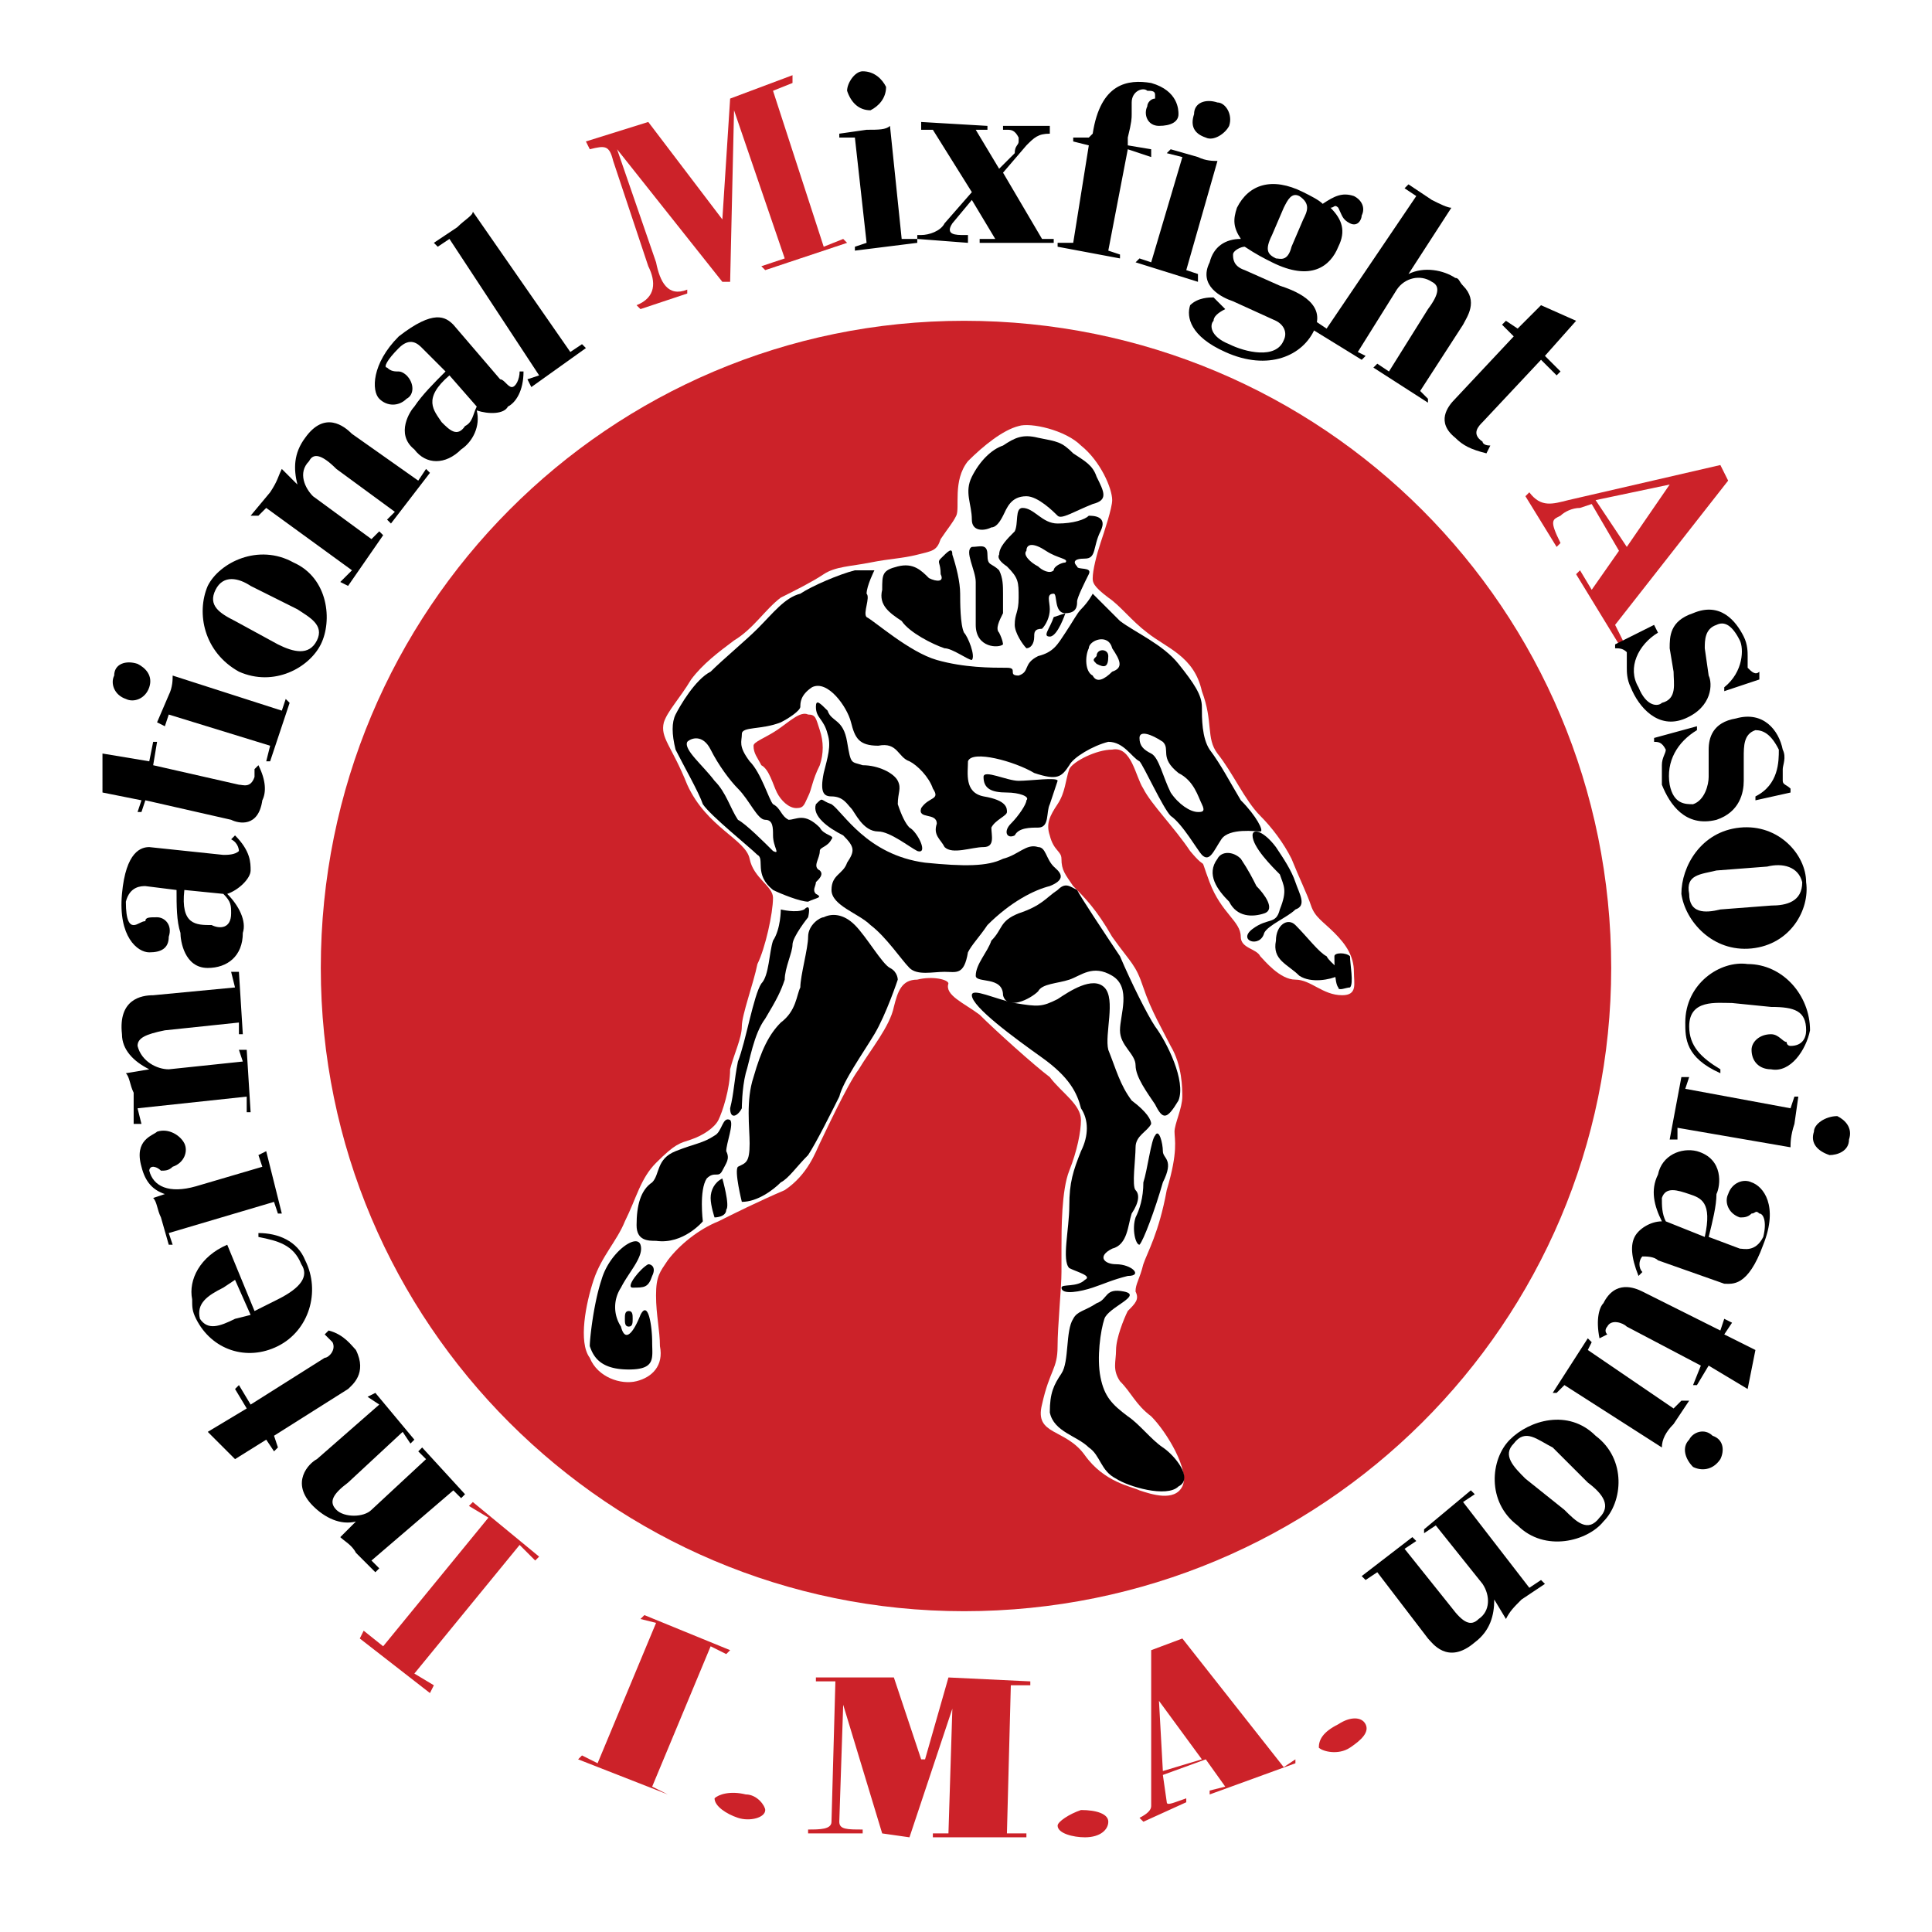
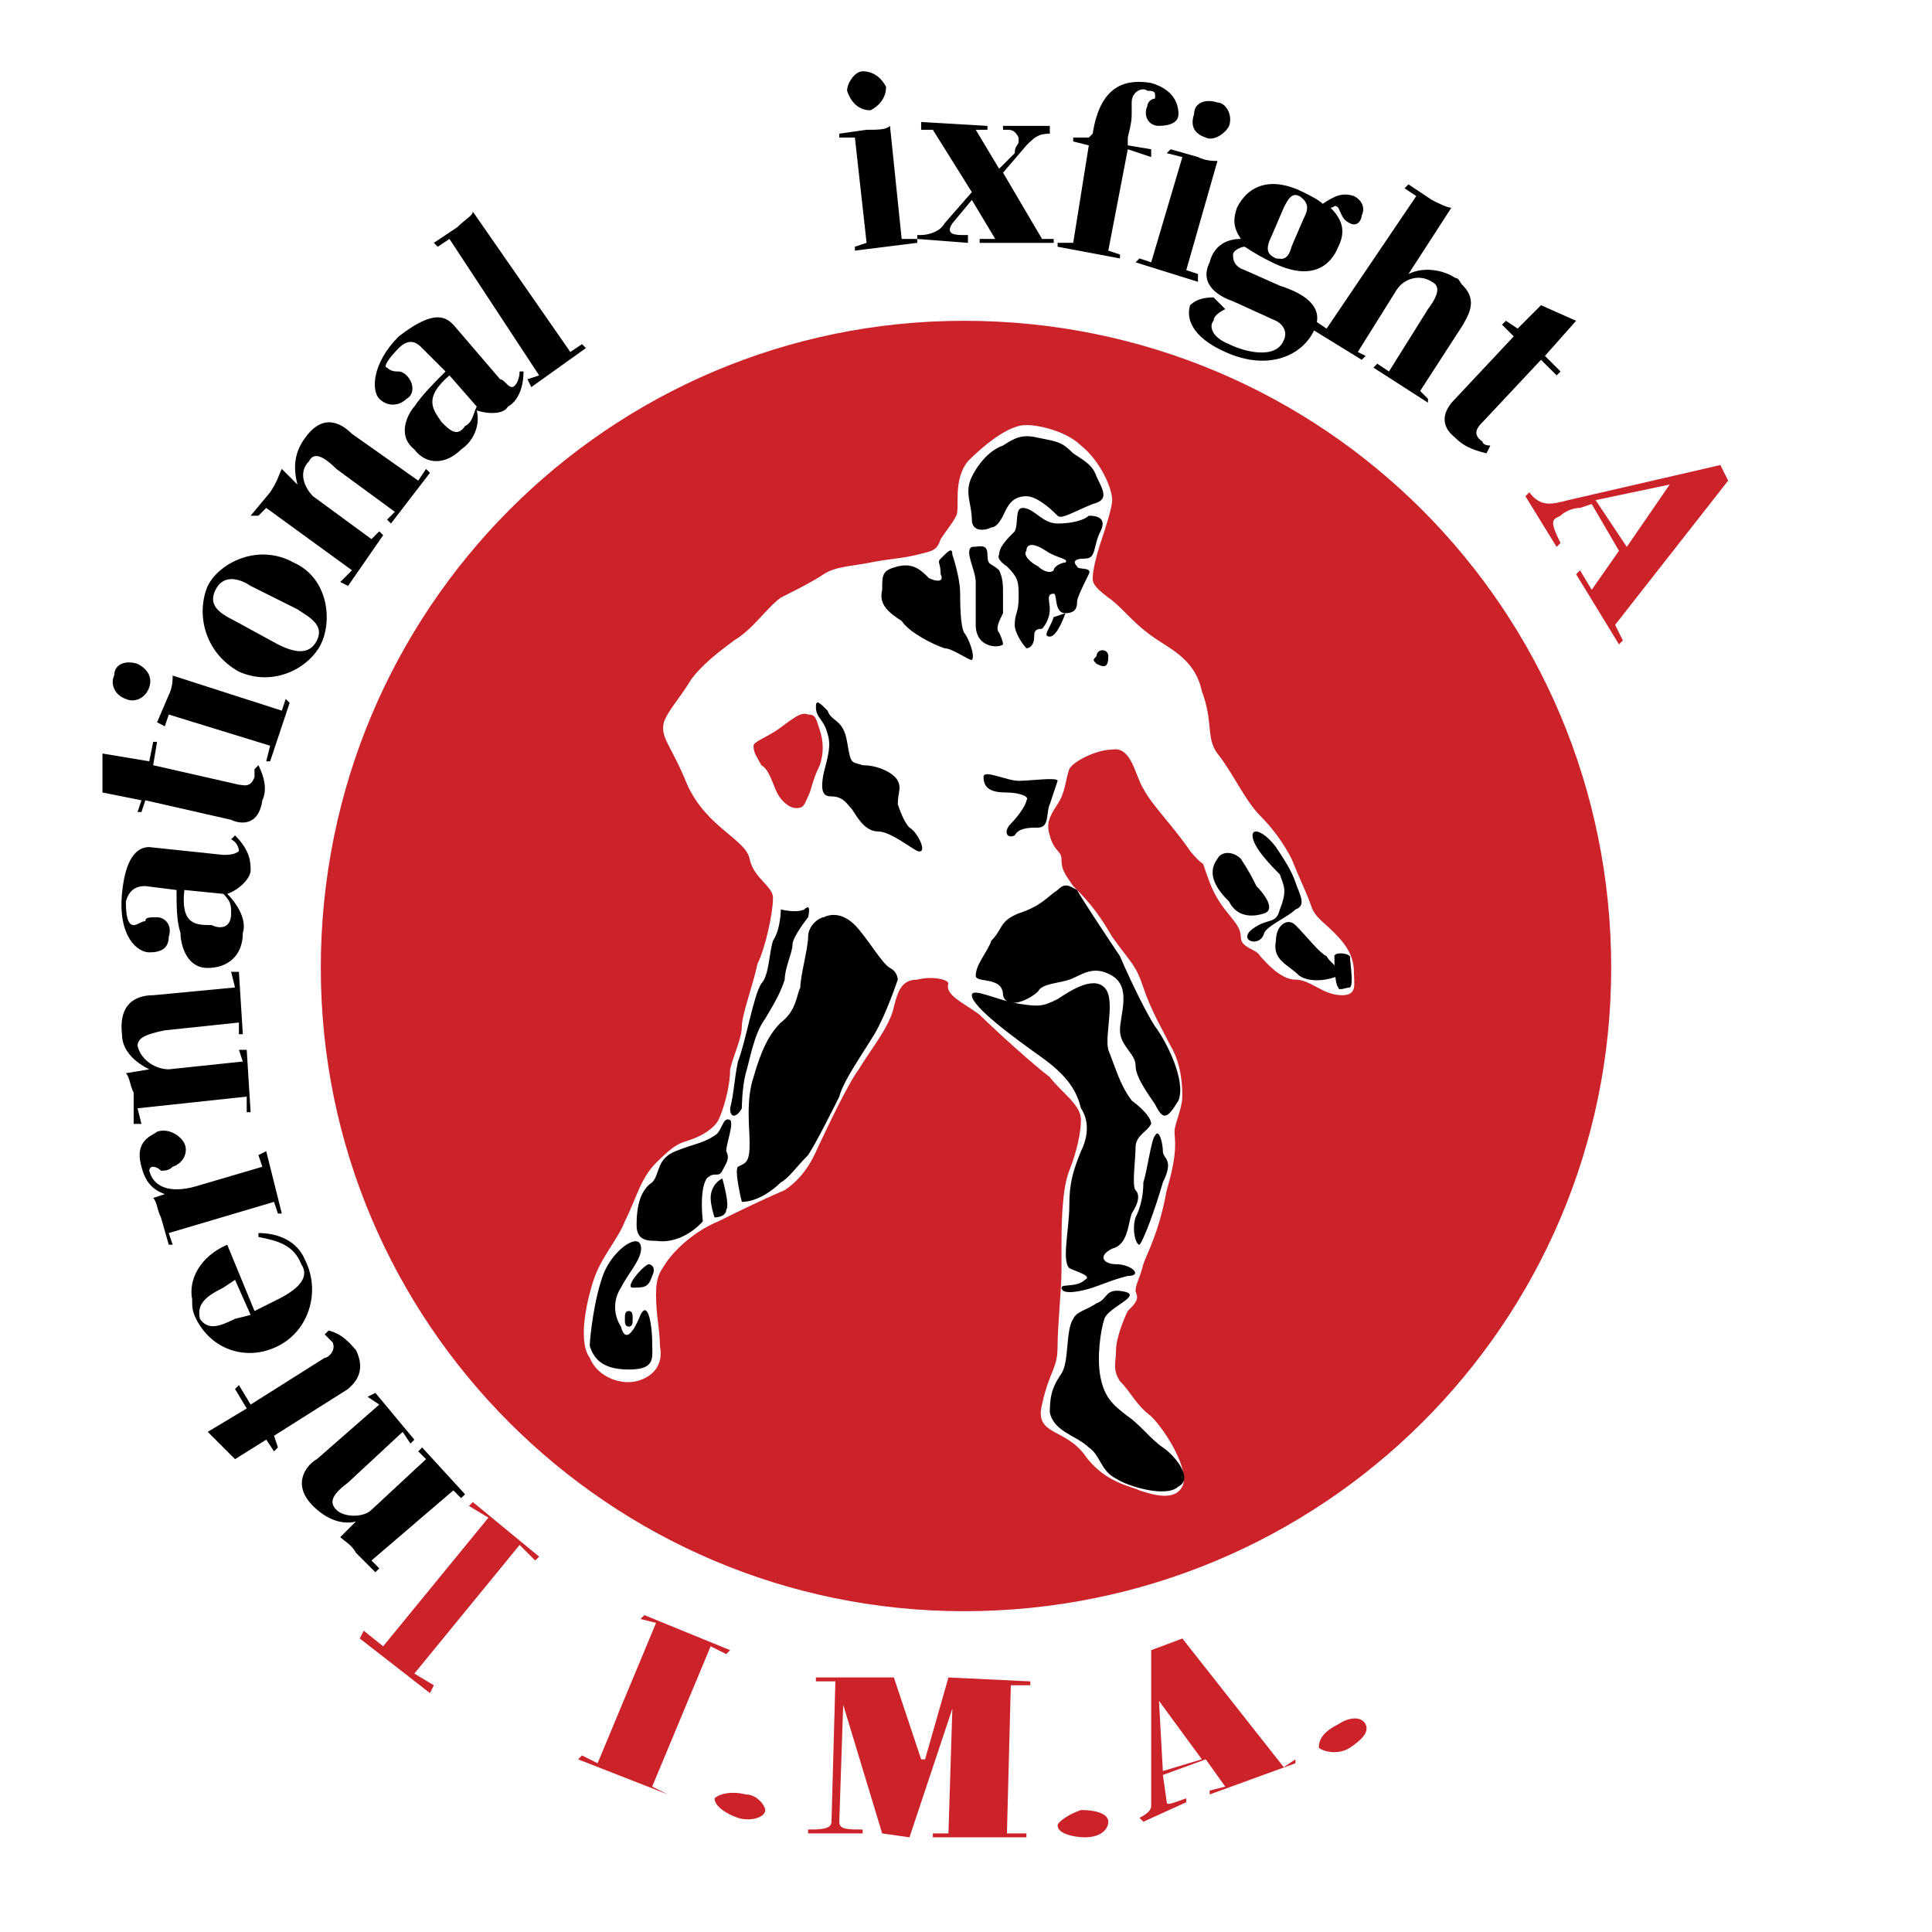
<svg xmlns="http://www.w3.org/2000/svg" width="2500" height="2500" viewBox="0 0 192.756 192.756">
  <g fill-rule="evenodd" clip-rule="evenodd">
    <path fill="#fff" d="M0 0h192.756v192.756H0V0z" />
    <path d="M189.921 96.572c0 51.73-42.007 93.35-93.737 93.35-51.342 0-93.349-41.619-93.349-93.35S44.841 2.834 96.184 2.834c51.73 0 93.737 42.008 93.737 93.738z" fill="#fff" />
    <path d="M160.75 96.572c0 35.395-28.783 64.178-64.566 64.178-35.395 0-64.178-28.783-64.178-64.178 0-35.784 28.783-64.566 64.178-64.566 35.783 0 64.566 28.783 64.566 64.566z" fill="#cc2229" />
    <path d="M135.079 96.961c0-1.555-.778-2.722-1.945-3.889s-1.944-1.556-2.333-2.723c-.39-1.167-1.168-2.723-1.945-4.667-.777-1.556-1.945-3.112-3.111-4.278-1.557-1.556-2.723-4.279-4.279-6.224-1.166-1.556-.389-3.112-1.555-6.224-.778-3.5-3.501-4.278-5.446-5.834-1.556-1.167-2.723-2.723-3.89-3.5-1.556-1.167-1.556-1.556-1.556-1.945 0-.778.39-2.334.778-3.5.389-1.167 1.166-3.5 1.166-4.279 0-1.167-1.166-3.889-3.111-5.445-1.556-1.556-5.057-2.333-6.223-1.945-1.557.389-3.501 1.945-5.057 3.501-1.556 1.944-.778 4.667-1.167 5.445-.389.778-.778 1.167-1.556 2.333-.389 1.167-.778 1.167-2.334 1.556s-2.723.389-4.667.778c-1.945.389-3.501.389-4.667 1.167-1.167.777-2.723 1.556-4.279 2.333-1.556 1.167-2.723 3.112-4.667 4.278-1.556 1.167-3.112 2.333-4.279 3.89-1.167 1.945-2.333 3.112-2.723 4.278-.389 1.556.778 2.334 2.333 6.223 1.945 4.279 5.834 5.445 6.224 7.391.389 1.944 2.333 2.723 2.333 3.89 0 1.556-.778 5.056-1.556 6.612-.389 1.945-1.556 5.057-1.556 6.223 0 1.168-.777 2.723-1.167 4.279 0 1.945-.778 4.277-1.167 5.057-.389.777-1.556 1.555-2.723 1.945-1.167.389-1.556.389-3.5 2.332-1.556 1.557-1.945 3.502-3.111 5.836-.778 1.943-2.334 3.5-3.112 5.834-.777 2.334-1.556 6.223-.389 7.779.778 1.943 3.111 2.723 4.667 2.332 1.556-.389 2.723-1.555 2.333-3.5 0-1.555-.389-3.111-.389-5.057 0-1.943.389-2.334 1.167-3.5 1.167-1.557 3.111-3.111 5.056-3.889 1.556-.779 3.889-1.945 6.612-3.113 2.334-1.555 3.112-3.889 3.501-4.666.389-.779 2.723-5.836 3.89-7.391 1.167-1.945 3.111-4.279 3.5-6.223.389-1.557.778-2.723 2.333-2.723 1.556-.391 3.112 0 3.112.389-.389 1.166 1.556 1.943 3.112 3.111 1.556 1.555 5.445 5.057 7.001 6.223 1.167 1.557 3.111 2.723 3.111 4.279 0 1.166-.389 3.111-1.166 5.057-.778 1.943-.778 5.834-.778 7.779v2.332c0 1.557-.389 5.445-.389 7.391 0 2.334-.778 2.334-1.556 5.834-.778 3.111 2.333 2.334 4.278 5.057 1.944 2.723 4.667 3.111 5.445 3.502 1.167.389 3.501 1.166 4.278-.391.777-1.555-1.556-5.445-3.111-7-1.557-1.168-1.945-2.334-3.112-3.502-.778-1.166-.389-1.943-.389-3.111 0-1.166.778-3.111 1.167-3.889.777-.777 1.167-1.168.777-1.945 0-.777.39-1.166.778-2.723.389-1.166 1.556-3.111 2.334-7.391 1.167-3.889.778-5.055.778-5.834 0-.777.777-2.334.777-3.5 0-.777 0-3.111-1.167-5.057-.778-1.557-1.944-3.5-2.723-5.834s-1.167-2.334-3.112-5.057c-1.555-2.723-2.722-3.889-3.889-5.056-.778-1.167-1.167-1.556-1.167-2.723 0-.778-.778-.778-1.167-2.334-.389-1.167 0-1.944.778-3.112.777-1.167.777-2.333 1.167-3.5.389-.778 2.723-1.945 4.277-1.945 1.945-.389 2.334 2.723 3.112 3.89.778 1.556 3.112 3.89 4.667 6.223 1.945 2.334.778 0 1.945 3.112s3.111 3.889 3.111 5.445c0 1.167 1.557 1.167 1.945 1.945.389.389 1.944 2.334 3.5 2.334 1.557 0 2.723 1.555 4.668 1.555 1.564.003 1.175-1.163 1.175-2.331zM81.792 76.347c-.778 1.556-.778 2.333-1.167 3.111s-.389 1.167-1.167 1.167-1.556-.778-1.945-1.556-.778-2.334-1.556-2.723c-.39-.778-.778-1.167-.778-1.945 0-.389 1.167-.778 2.334-1.556s2.333-1.944 3.111-1.556c.778 0 .778.389 1.167 1.556.39 1.168.39 2.335.001 3.502z" fill="#fff" />
    <path d="M63.9 124.188c-.389-1.166-3.112.779-3.89 3.502-.778 2.334-1.167 5.834-1.167 6.611.389 1.168 1.167 2.334 3.89 2.334s2.334-1.166 2.334-2.723-.39-4.279-1.167-2.723c-.778 1.945-1.556 2.723-1.945 1.166a3.536 3.536 0 0 1 0-3.889c.778-1.556 2.334-3.111 1.945-4.278z" />
    <path d="M63.122 131.578c0 .389 0 .777-.389.777s-.389-.389-.389-.777 0-.777.389-.777.389.388.389.777zM64.678 126.133c-.777.389-2.333 2.334-1.556 2.334 1.167 0 1.556 0 1.945-1.166.389-.78 0-1.168-.389-1.168zM65.456 123.799c-.778 0-1.945 0-1.945-1.555 0-1.945.389-3.502 1.556-4.279.777-.777.389-2.334 2.333-3.111 1.945-.777 2.723-.777 3.89-1.557.778-.389.778-1.943 1.556-1.555.389.389-.389 2.334-.389 3.111.389.777 0 1.166-.389 1.945-.389.777-.778 0-1.556.777-.778 1.166-.39 4.279-.39 4.279s-1.943 2.334-4.666 1.945z" />
    <path d="M72.068 117.576c-.778.389-1.167 1.166-1.167 1.945 0 .777.389 1.943.389 1.943s1.167 0 1.167-.777c.389-.388-.389-3.111-.389-3.111zM74.013 119.91s-.777-3.111-.389-3.502c.778-.389 1.167-.389 1.167-2.332 0-1.557-.389-4.279.389-6.613.778-2.723 1.556-4.277 2.723-5.445 1.556-1.166 1.556-2.723 1.945-3.5 0-1.168.778-3.89.778-5.057s1.167-1.945 1.556-1.945c.778-.389 1.945-.389 3.111.778 1.167 1.167 2.723 3.889 3.5 4.278.778.389.778 1.168.778 1.168s-1.167 3.5-2.334 5.445c-1.167 1.943-3.111 4.666-3.5 6.223-.778 1.555-2.333 4.668-3.112 5.834-1.167 1.166-1.944 2.334-2.723 2.723-.777.777-2.334 1.945-3.889 1.945zM74.013 110.574c-.389.779-1.167 1.168-1.167 0 .389-1.555.389-2.723.778-4.666.778-1.945 1.556-6.613 2.334-7.779.778-.779.778-3.112 1.167-4.279.778-1.167.778-3.112.778-3.112s1.556.389 2.334 0c.778-.778.389.778.389.778s-1.556 1.945-1.556 2.723c0 .778-.778 2.333-.778 3.501-.389 1.166-.777 1.943-1.944 3.889-1.167 1.557-1.556 4.279-1.945 5.445-.39 1.557-.39 3.5-.39 3.5zM112.131 128.855c1.944.389-1.557 1.557-1.945 2.723-.389 1.168-.777 3.891-.389 5.834.389 1.945 1.166 2.723 2.723 3.891 1.167.777 2.334 2.334 3.5 3.111 1.168.777 3.112 3.111 1.557 3.889-1.167 1.168-5.057 0-6.224-.777-1.556-.777-1.556-2.334-2.723-3.111-1.167-1.168-3.501-1.557-3.89-3.5 0-1.945.389-2.723 1.167-3.891.778-1.166.389-4.277 1.167-5.445.389-.777 1.167-.777 2.334-1.555 1.166-.391.778-1.557 2.723-1.169zM96.961 99.295c0-.777 2.334.389 4.279.777 2.333.391 2.723.391 4.278-.389 1.167-.777 3.5-2.334 4.667-1.166 1.167 1.166 0 4.668.389 6.223.778 1.945 1.167 3.5 2.334 5.057 1.556 1.166 1.945 1.945 1.945 2.334-.39.777-1.557 1.166-1.557 2.334 0 1.166-.389 3.889 0 4.277.39.391.39 1.168-.389 2.334-.389 1.168-.389 3.111-1.945 3.502-1.555.777-.777 1.555.39 1.555 1.556 0 2.723 1.168 1.167 1.168-1.557.389-2.334.777-3.501 1.166s-3.111.777-3.111 0c0-.389 1.556 0 2.334-.777.777-.389-.778-.779-1.556-1.168-.778-.777 0-3.889 0-6.223s.389-3.5 1.166-5.445c.778-1.557.778-3.111 0-4.279-.389-1.555-1.166-3.111-3.889-5.057-2.722-1.944-7.001-5.055-7.001-6.223z" />
    <path d="M98.906 93.85c1.166-1.167.777-1.945 2.723-2.723 2.334-.778 2.723-1.556 3.89-2.334.777-.778 1.167-.389 1.944 0 .389.778 2.723 4.278 4.278 6.612 1.167 2.723 2.723 5.834 3.501 7 1.167 1.557 3.111 5.445 2.334 7.391-1.167 1.945-1.557 1.945-2.334.389-.778-1.166-1.945-2.723-1.945-3.889 0-1.168-1.556-1.945-1.556-3.502 0-1.555 1.167-4.277-.778-5.445-1.944-1.166-3.111 0-4.277.391-1.167.389-2.723.389-3.112 1.166-.778.777-3.111 1.945-3.501.389 0-1.945-2.723-1.166-2.723-1.945 0-1.166 1.168-2.333 1.556-3.5zM115.242 113.297c.389-.777.777.779.777 1.557s1.168.777 0 3.111c-.777 2.723-1.944 5.834-2.333 6.223-.39 0-.778-1.555-.39-2.723.39-.777.778-1.943.778-3.5.39-1.166.78-4.277 1.168-4.668z" />
-     <path d="M82.959 88.793c0-1.556 1.167-1.556 1.556-2.723.778-1.167.778-1.556-.389-2.723-1.556-.778-3.112-1.944-2.723-3.112.778-.778.389-.389 1.556 0 1.167.778 3.5 5.057 9.335 5.834 3.89.389 6.224.389 7.778-.389 1.557-.389 2.334-1.556 3.501-1.167.778 0 .778 1.167 1.556 1.944.39.39 1.557 1.167-.389 1.945-1.556.389-3.89 1.556-6.223 3.89-.778 1.167-1.557 1.944-1.945 2.723-.389 2.333-1.167 1.944-2.334 1.944s-2.723.389-3.5-.389c-.778-.778-2.334-3.111-3.89-4.278-1.166-1.165-3.889-1.943-3.889-3.499z" />
    <path d="M81.403 70.513c0-.778.389-.389 1.167.389.389 1.167 1.556.778 1.945 3.111.389 2.334.389 1.945 1.556 2.334 1.556 0 3.112.778 3.501 1.556.389.778 0 1.167 0 2.333.389 1.167.778 1.945 1.167 2.334.777.389 1.944 2.723.777 2.333-.777-.389-2.723-1.944-3.889-1.944-1.556 0-2.334-1.945-2.723-2.334-.389-.389-.778-1.167-1.945-1.167-.778 0-1.167-.389-.778-2.333.389-1.556.778-2.723.389-3.89-.389-1.555-1.167-1.555-1.167-2.722zM98.128 77.514c0-.778 2.334.389 3.501.389 1.166 0 3.89-.389 3.89 0l-.778 2.333c-.389.778 0 2.334-1.167 2.334-.778 0-1.944 0-2.333.778-.778.389-1.168-.389-.39-1.167.778-.777 1.556-1.945 1.556-2.333.389-.389-.777-.778-1.944-.778-1.557 0-2.335-.389-2.335-1.556z" />
-     <path d="M123.799 79.848c-1.166-1.945-1.944-3.5-3.111-5.057-.777-1.167-.777-3.111-.777-4.278s-.778-2.333-2.334-4.279c-1.557-1.944-4.279-3.111-5.835-4.278l-2.723-2.723s-.389.778-1.167 1.556c-.389.389-.777 1.167-1.556 2.334-.777 1.167-1.167 1.945-2.723 2.334-1.556.777-.778 1.556-1.944 1.944-1.167 0 0-.778-1.167-.778-1.556 0-4.278 0-7.001-.778s-6.224-3.89-7.001-4.278c-.389-.389.389-1.945 0-2.334 0-.778.778-2.333.778-2.333h-1.945c-1.556.389-4.278 1.556-5.445 2.333-1.556.389-2.723 1.945-4.279 3.501-1.167 1.167-3.5 3.111-4.667 4.278-1.556.778-3.111 3.5-3.501 4.278-.389.778-.389 1.945 0 3.5.778 1.556 2.334 4.279 2.723 5.445.778 1.167 4.668 4.279 5.445 5.057.778.389-.389 1.945 1.556 3.5.778.389 2.723 1.167 3.5 1.167.778-.389 1.556-.389.778-.778-.389-.389 0-.777 0-1.167.389-.389.778-.778.389-1.167-.778-.39 0-1.167 0-1.945 0-.389.778-.389 1.167-1.167.389-.389-.778-.389-1.167-1.167-1.556-1.556-2.333-.778-3.111-.778-.778-.389-.778-1.167-1.556-1.556-.389-.389-1.167-3.111-2.333-4.278-1.167-1.556-.778-1.945-.778-2.723s1.945-.389 3.89-1.167c.778-.389 1.945-1.167 1.945-1.556s0-1.167 1.167-1.945c1.556-.778 3.5 1.945 3.89 3.5.389 1.556.778 2.334 2.723 2.334 1.945-.389 1.945 1.167 3.112 1.556.777.389 1.944 1.556 2.333 2.723.778 1.167-.389.778-1.167 1.945-.389 1.167 1.556.389 1.556 1.556-.389 1.167.389 1.556.777 2.334.778.778 2.723 0 3.89 0s.778-1.167.778-1.945c.389-.778 1.556-1.167 1.556-1.556s0-1.167-2.334-1.556c-1.944-.389-1.556-2.333-1.556-3.5.389-1.167 4.668 0 6.612 1.167 2.334.778 2.723.389 3.501-.778.389-.778 2.333-1.945 3.889-2.334 1.557 0 2.334 1.556 3.112 1.945.389.389 2.333 4.667 3.111 5.446 1.167.777 2.723 3.5 3.112 3.889.777.778 1.166-.389 1.944-1.556s3.501-.777 3.89-.777-.39-1.554-1.946-3.11zm-47.452 1.944c.778 0 .778.778.778 1.556 0 1.167.778 1.945 0 1.556-.778-.777-2.723-2.723-3.5-3.111-.778-1.167-1.167-2.723-2.333-3.89-1.167-1.556-3.112-3.112-2.723-3.89.389-.389 1.556-.778 2.334.778s1.945 3.112 2.723 3.89c1.165 1.167 1.942 3.111 2.721 3.111zm34.616-14.78c-.777.778-1.555 1.167-1.944.389-.777-.389-.777-1.944-.389-2.723 0-.778 1.944-1.556 2.333 0 .778 1.167 1.168 1.945 0 2.334zm8.558 14.002c-.778 0-1.944-.778-2.723-1.944-.778-1.556-1.167-3.501-1.944-3.89-.778-.389-1.167-.778-1.167-1.556s1.167-.389 2.333.389c.778.778-.389 1.556 1.557 3.112 1.556.778 1.944 2.333 2.334 3.111.388.778-.001.778-.39.778z" />
    <path d="M109.408 65.457c0-.778 1.166-.778 1.166 0 0 1.167-.389 1.167-1.166.777-.389-.389-.389-.389 0-.777zM93.85 55.732c.778-.778 1.167-1.167 1.167-.389.389 1.167.778 2.723.778 3.89 0 .778 0 3.112.389 3.89.389.389 1.166 2.334.777 2.723-.389 0-1.944-1.167-2.723-1.167-1.167-.389-3.5-1.556-4.278-2.723-1.167-.778-2.333-1.556-1.944-3.111 0-1.556 0-1.945 1.556-2.334s2.333.389 3.111 1.167c.778.389 1.556.389 1.167-.389 0-1.167-.389-1.167 0-1.557zM100.072 64.29c-.389.389-2.723.389-2.723-1.945v-4.279c0-1.167-1.166-3.111-.389-3.5.778 0 1.557-.389 1.557.777 0 1.167.389.778 1.166 1.556.389.778.389 1.556.389 2.333v1.945c-.389.778-.777 1.556-.389 1.945.389.778.389 1.168.389 1.168zM98.906 52.621c-.778.389-1.945.389-1.945-.777 0-1.556-.777-2.723 0-4.279.778-1.556 1.945-2.723 3.111-3.112 1.168-.778 1.945-1.167 3.501-.778 1.945.389 2.334.389 3.501 1.556 1.167.778 1.944 1.167 2.334 2.334.777 1.556 1.166 2.333-.39 2.723-1.944.778-3.111 1.556-3.5 1.167-.39-.389-1.945-1.945-3.112-1.945-1.556 0-1.944 1.167-2.334 1.945-.388.777-.777 1.166-1.166 1.166zM105.129 61.567l1.167-.389s-.777 2.333-1.556 2.333c-.777 0 0-.777.389-1.944z" />
    <path d="M108.63 51.454c-.389.389-1.556.778-3.111.778s-2.334-1.556-3.501-1.556c-.777 0-.389 1.556-.777 2.333-.778.778-1.557 1.556-1.557 2.333 0 0-.389.389.778 1.167 1.167 1.167 1.167 1.556 1.167 3.112s-.389 1.556-.389 2.723c0 .778.777 1.945 1.166 2.333.389 0 .778-.389.778-1.167 0-.389 0-.777.778-.777.389-.389.777-1.167.777-1.945 0-.777-.389-1.556.389-1.556.39 0 0 1.945 1.167 1.945s1.167-.778 1.167-1.167.778-1.945 1.167-2.723c.389-.778-1.167-.389-1.167-.778-.389-.389-.389-.778.778-.778s.777-1.167 1.556-2.723c.778-1.554-.777-1.554-1.166-1.554zm-2.334 4.668c-.389 0-1.167.389-1.167.778-.389.389-1.166 0-1.556-.389-.778-.389-1.556-1.167-1.167-1.556 0-.778.778-.778 1.945 0s2.335.777 1.945 1.167zM121.465 85.682c.39-.778 1.557-.778 2.334 0 .778 1.167 1.167 1.944 1.557 2.723.777.777 1.944 2.333.777 2.723-1.167.389-2.723.389-3.5-1.167-1.168-1.168-2.334-2.723-1.168-4.279zM127.3 93.85c0-1.556 1.167-2.334 1.944-1.556 1.167 1.167 2.334 2.723 3.111 3.111.39.778 1.945 1.555 1.168 1.944-.778.391-2.723.779-3.891 0-1.165-1.165-2.722-1.555-2.332-3.499z" />
    <path d="M124.966 83.348c0-.778 1.167-.389 2.334 1.167.778 1.167 1.556 2.334 1.944 3.5s1.167 2.333 0 2.723c-.777.778-2.723 1.556-3.111 2.333-.389 1.556-2.723.778-1.167-.389s2.334-.389 2.723-1.945c.778-1.945.39-2.333 0-3.5-.779-.778-2.723-2.722-2.723-3.889zM133.134 95.406c0-.389 1.167-.389 1.556 0 0 .778.39 2.723 0 3.112-.389 0-1.166.389-1.166 0-.39-.389-.39-2.724-.39-3.112z" />
    <path fill="#cc2229" d="M65.456 161.916l-1.556-.389.389-.388 8.557 3.5-.389.39-1.556-.779-5.834 14.002 1.556.779-8.946-3.502.389-.388 1.556.779 5.834-14.004zM71.291 179.42c.389-.389 1.556-.777 3.111-.389 1.167 0 1.945 1.166 1.945 1.555 0 .779-1.556 1.168-2.723.779s-2.333-1.168-2.333-1.945zM89.182 167.361l2.723 8.168h.389l2.333-8.168 8.167.391v.389h-1.944l-.389 14.779h1.944v.389h-9.334v-.389h1.556l.389-12.445-4.278 12.834-2.723-.389-3.89-12.836-.389 11.67c0 .777.778.777 2.333.777v.389h-5.445v-.389c1.167 0 2.334 0 2.334-.777l.389-14.002h-1.944v-.391h7.779zM105.519 182.143c0-.389 1.167-1.166 2.333-1.557 1.557 0 2.723.391 2.723 1.168s-.777 1.555-2.333 1.555c-1.168 0-2.723-.389-2.723-1.166zM115.631 169.695l4.279 5.834-3.891 1.168-.388-7.002zm-.777-5.056v15.559c0 .389-.39.779-1.167 1.168l.389.389 4.278-1.945v-.389c-1.166.389-1.944.777-1.944.389l-.39-2.723 4.279-1.557 1.944 2.723-1.556.391v.389l8.557-3.111v-.391l-1.166.779-10.113-12.836-3.111 1.165zM131.578 174.363c0-.777.389-1.557 1.945-2.334 1.166-.777 2.333-.777 2.722 0 .39.777-.389 1.557-1.556 2.334-1.166.778-2.722.389-3.111 0zM43.286 168.141l-.39.777-7-5.445.388-.778 1.945 1.555 10.502-12.834-1.945-1.168.389-.389 6.613 5.446-.39.388-1.555-1.554-10.502 12.834 1.945 1.168z" />
    <path d="M35.507 151.805c-1.556.389-3.112-.389-4.279-1.557-2.333-2.334-.389-4.279.389-4.668l6.223-5.445-1.167-.777.778-.389 3.89 4.668-.389.389-.778-1.168-5.446 5.057c-1.556 1.168-1.944 1.945-1.167 2.723.778.779 2.723.779 3.501 0l5.445-5.057-.778-.777.389-.389 4.279 4.668-.389.389-.778-.777-8.168 7 .778.777-.389.391-1.944-1.945c-.389-.777-1.167-1.168-1.556-1.557l1.556-1.556zM20.727 142.857l3.89-2.334-1.167-1.943.389-.389 1.167 1.943 7.39-4.666c.389 0 1.167-.779.778-1.557l-.778-.777.389-.389c1.556.389 2.333 1.555 2.723 1.943 1.167 2.334-.389 3.502-.778 3.891l-7.39 4.666.389 1.168-.389.389-.778-1.166-3.112 1.943-2.723-2.722zM25.005 131.189l-1.556.389c-1.555.777-2.722 1.168-3.5 0-.389-1.555.778-2.334 2.334-3.111l1.167-.777 1.555 3.499zm.778-7.779c1.945.389 3.5.777 4.279 2.723.777 1.168 0 2.334-2.334 3.5l-2.334 1.168-2.723-6.613c-2.723 1.168-3.889 3.502-3.5 5.445 0 .779 0 1.168.389 1.945 1.556 3.111 5.057 4.279 8.168 2.723 3.111-1.555 4.278-5.445 2.723-8.557-.778-1.945-2.723-2.723-4.667-2.723v.389h-.001zM17.226 124.188h-.389l-.778-2.723c-.389-.777-.389-1.555-.778-1.943l1.167-.389c-1.167-.391-1.945-1.168-2.333-2.725-.778-2.721 1.167-3.111 1.556-3.5 1.167-.389 2.334.389 2.723 1.168.389.777 0 1.943-1.167 2.332-.389.391-.778.391-1.167.391-.389-.391-.778-.391-.778-.391-.389 0-.389.391-.389.391.389 1.555 1.945 2.334 4.667 1.555l6.612-1.945-.389-1.166.778-.389 1.556 6.223h-.389l-.389-1.166-10.502 3.111.389 1.166zM14.892 106.686c-1.556-.777-2.723-1.945-2.723-3.5-.389-3.502 1.945-3.891 3.112-3.891l8.167-.777-.389-1.557h.778l.389 6.225h-.389v-1.168l-7.39.777c-1.945.391-2.723.779-2.723 1.557.389 1.557 1.945 2.334 3.112 2.334l7.39-.777-.389-1.168h.778l.389 6.223h-.389v-1.555l-10.891 1.166.389 1.557h-.778v-3.111c-.389-.779-.389-1.557-.778-1.945l2.335-.39zM22.282 89.182c.778.778.778 1.167.778 1.945 0 1.556-1.167 1.556-1.945 1.167-1.556 0-3.111 0-2.723-3.501l3.89.389zm.778-5.445c.778.39.778 1.167.778 1.167-.389.389-1.167.389-1.556.389l-7.39-.778c-.778 0-2.333.389-2.723 4.667-.389 4.279 1.556 5.835 2.723 5.835s1.945-.39 1.945-1.556c.389-1.167-.389-1.945-1.167-1.945s-1.167 0-1.167.389c-.389 0-.778.39-1.167.39s-.778-.39-.778-2.334c.389-1.556 1.556-1.556 1.944-1.556l3.112.389c0 1.556 0 3.111.389 4.278 0 .778.389 3.5 2.723 3.5 1.944 0 3.5-1.167 3.5-3.5.389-1.167-.389-2.723-1.556-3.89 1.167-.389 2.334-1.556 2.334-2.333 0-.778 0-1.945-1.556-3.501l-.388.389zM10.225 75.18l4.667.778.389-1.945h.389l-.389 2.334 8.557 1.944c.389 0 1.167.389 1.556-.778v-.778l.389-.389c.778 1.556.778 2.723.389 3.5-.389 2.723-2.334 2.333-3.112 1.945l-8.557-1.945-.389 1.167h-.389l.389-1.167-3.89-.778V75.18h.001zM16.448 72.458l-.778-.389 1.167-2.723c.389-.778.389-1.556.389-1.945l10.891 3.501.389-1.167.389.389-1.945 5.834h-.389l.389-1.556-10.113-3.112-.389 1.168zm-5.056-5.057c0-1.167 1.167-1.556 2.333-1.167.778.389 1.556 1.167 1.167 2.334s-1.556 1.556-2.333 1.167c-1.167-.389-1.557-1.556-1.167-2.334zM23.449 61.956c-1.555-.778-2.722-1.556-1.944-3.111s2.333-1.167 3.5-.389l4.667 2.333c1.167.778 2.723 1.556 1.945 3.112-.778 1.556-2.334 1.167-3.89.389l-4.278-2.334zm.389 5.056c3.501 1.556 7.001-.389 8.168-2.723 1.167-2.334.778-6.612-2.723-8.168-3.5-1.945-7.39 0-8.557 2.333-1.166 2.724-.389 6.613 3.112 8.558zM29.672 48.342c-.389-1.556-.389-3.112.778-4.667 1.945-2.723 3.89-1.167 4.667-.389l6.612 4.667.778-1.167.389.389-3.89 5.057-.389-.389.778-.778-5.834-4.278c-1.556-1.556-2.333-1.556-2.723-.778-1.167 1.167-.389 2.723.389 3.5l5.834 4.278.778-.778.389.389-3.501 5.056-.778-.389 1.167-1.167-8.557-6.223-.778.778h-.778l1.945-2.333c.778-1.167.778-1.556 1.167-2.334l1.557 1.556zM47.564 40.563c-.389.778-.389 1.556-1.167 1.944-.778 1.167-1.556.389-2.334-.389-.778-1.167-1.945-2.334.778-4.667l2.723 3.112zm4.279-3.501c0 .778-.389 1.556-.778 1.556s-.778-.778-1.167-.778l-4.667-5.445c-.778-.778-1.945-1.556-5.445 1.167-2.723 2.723-2.723 5.445-1.945 6.223.778.778 1.945.778 2.723 0 .778-.389.778-1.556 0-2.333 0 0-.389-.389-.778-.389s-.778 0-1.167-.389c-.389 0 0-.778 1.167-1.945s1.945-.389 2.333 0l2.333 2.333c-1.167 1.167-2.333 2.333-3.111 3.501-.389.389-1.945 2.723 0 4.278 1.167 1.556 3.111 1.556 4.667 0 1.167-.778 1.945-2.334 1.556-3.89 1.167.389 2.723.389 3.112-.389.778-.389 1.556-1.556 1.556-3.501h-.389v.001z" />
    <path d="M43.675 24.616l-.389-.389 2.334-1.556c.778-.778 1.556-1.167 1.556-1.556L56.9 35.117l1.167-.778.389.389-5.446 3.89-.389-.778 1.167-.389-8.946-13.613-1.167.778z" />
-     <path d="M72.846 9.836l6.223-2.333v.777l-1.945.778 5.057 15.558 1.945-.778.389.389-8.168 2.723-.389-.389 2.333-.778-5.056-14.78-.389 17.114h-.778L61.566 14.892l3.89 11.28c.389 1.945 1.167 3.5 3.111 2.723v.389L63.9 30.839l-.389-.389c1.945-.778 1.945-2.334 1.167-3.89l-3.5-10.502c-.389-1.556-.778-1.556-2.334-1.167l-.389-.778 6.223-1.945 7.391 9.724.777-12.056z" fill="#cc2229" />
    <path d="M83.737 13.726v-.389l2.723-.389c1.167 0 1.945 0 2.333-.389l1.167 11.28h1.556v.389l-6.223.778v-.389l1.167-.389-1.167-10.501h-1.556v-.001zm2.333-6.613c1.167 0 1.945.778 2.334 1.556 0 1.167-.778 1.945-1.556 2.334-1.167 0-1.945-.778-2.334-1.945.001-.778.778-1.945 1.556-1.945zM93.072 12.948h-1.167v-.778l6.613.389v.389H97.35l2.334 3.89 1.557-1.556c0-.778.389-.778.389-1.167v-.389c-.389-.778-.778-.778-1.167-.778h-.39v-.389h4.668v.778c-1.167 0-1.556.389-2.334 1.167l-2.334 2.723 3.891 6.612h1.166v.389h-7.39v-.389h1.556l-2.334-3.89-1.944 2.334c-.778 1.167.389 1.167 1.167 1.167h.389v.778l-5.057-.389v-.389h.389c.778 0 1.945-.389 2.333-1.167l2.723-3.112-3.89-6.223zM107.074 14.114v-.389h1.556l.389-.389c.778-5.056 3.501-5.445 5.835-5.056 2.723.778 2.723 2.723 2.723 3.111 0 .778-.778 1.167-1.945 1.167s-1.556-1.167-1.167-1.945c0-.389.39-.778.778-.778v-.389c0-.389-.389-.389-.778-.389-.389-.389-1.556 0-1.556 1.167v1.167c0 .389 0 .778-.389 2.334v.778l2.334.389v.778l-2.334-.778-1.945 10.113 1.167.389v.389l-6.223-1.167v-.389h1.556l1.556-9.724-1.557-.389zM116.409 15.282l.389-.39 2.723.778c.778.389 1.556.389 1.944.389l-3.111 10.891 1.167.389v.778l-6.224-1.945.39-.389 1.167.389 3.111-10.501-1.556-.389zm5.056-5.057c.778 0 1.557 1.167 1.168 2.333-.39.778-1.557 1.556-2.334 1.167-1.167-.389-1.557-1.167-1.167-2.334 0-1.166 1.167-1.555 2.333-1.166zM128.078 20.727c.389-.778.777-1.556 1.555-1.167 1.168.777.778 1.556.39 2.333l-1.167 2.723c-.389 1.556-1.167 1.167-1.556 1.167-.778-.389-1.167-.777-.39-2.333l1.168-2.723zm-.778 11.279c.778.389 1.167 1.167.778 1.944-.778 1.945-3.891 1.167-5.445.389-1.945-.778-1.945-1.945-1.557-2.333 0-.389.389-.778 1.167-1.167l-1.167-1.167c-.389 0-1.556 0-2.334.778-.389 1.167 0 3.111 3.501 4.667 4.278 1.944 7.779.389 8.946-2.334 1.166-2.723-2.334-3.89-3.501-4.279l-3.501-1.556c-1.166-.389-1.166-1.167-1.166-1.556s.777-.778 1.166-.778c1.168.778 1.945 1.167 2.723 1.556 3.891 1.945 5.835.389 6.613-1.556.777-1.556.389-2.723-.778-3.889.389 0 .389-.39.778 0 .389.777.389 1.167 1.166 1.556.778.389 1.167-.389 1.167-.778.389-.777 0-1.556-.777-1.944-1.167-.389-1.945 0-3.112.777-.389-.389-1.166-.777-1.944-1.167-3.112-1.556-5.445-.778-6.612 1.556-.389 1.167-.389 1.944.389 3.111-1.556 0-2.723.778-3.111 2.333-1.167 2.333 1.167 3.5 2.334 3.89l4.277 1.947z" />
    <path d="M140.523 27.339c1.557-.778 3.501-.389 4.668.389.389 0 .389.389.778.777 1.556 1.556.389 3.112 0 3.89l-4.279 6.612.778.778v.389l-5.445-3.5.389-.389 1.167.778 3.89-6.223c1.167-1.556 1.167-2.334.389-2.723-1.167-.778-2.723-.389-3.5.778l-3.89 6.224.777.389-.389.389-5.056-3.112.389-.778 1.166.778 8.946-13.224-1.167-.778.389-.389 2.334 1.556c.778.389 1.556.778 1.945.778l-4.279 6.611zM157.249 32.006l-3.111 3.5 1.556 1.556-.389.389-1.557-1.556-5.834 6.223c-.389.389-1.167 1.167 0 1.945 0 0 0 .389.778.389l-.39.778c-1.556-.389-2.333-.778-3.111-1.556-1.944-1.556-.778-3.111 0-3.89l5.834-6.223-1.167-1.167.39-.389 1.167.778 2.333-2.333 3.501 1.556z" />
    <path d="M162.306 54.566l-3.112-4.668 7.391-1.556-4.279 6.224zm-3.501 4.278l-1.167-1.945-.389.389 4.278 7.001.389-.389-.777-1.556 11.279-14.392-.777-1.556-15.17 3.5c-1.556.389-2.723.778-3.89-.777l-.389.389 3.112 5.057.389-.389c-1.167-2.333-.778-2.333 0-2.723.389-.389 1.167-.778 1.944-.778l1.167-.389 2.723 4.667-2.722 3.891z" fill="#cc2229" />
-     <path d="M165.028 62.345l.389.778c-1.944 1.167-3.111 3.5-1.944 5.445.777 1.945 1.944 1.945 2.333 1.556 1.557-.389 1.167-1.944 1.167-3.111l-.389-2.334c0-1.167 0-2.723 2.334-3.5 2.723-1.167 4.278.778 5.056 2.333.39.778.39 1.556.39 1.945v1.167c.389.389.777.778 1.167.389v.778l-3.501 1.167v-.389c1.944-1.556 1.944-3.89 1.556-4.667-.777-1.556-1.556-1.945-2.334-1.556-1.167.389-1.167 1.556-1.167 2.333l.39 2.723c.389.778.389 3.112-2.334 4.279-2.723 1.167-4.667-1.167-5.445-3.112-.389-.778-.389-1.556-.389-1.945v-1.556c-.39-.389-.778-.389-1.167-.389v-.389l3.888-1.945zM169.307 72.458v.389c-1.944 1.167-3.111 3.112-2.723 5.445.389 1.945 1.556 1.945 2.334 1.945 1.166-.389 1.556-1.945 1.556-2.723v-2.723c0-1.167.389-2.723 2.723-3.111 2.723-.778 4.278 1.167 4.667 3.111.39.778 0 1.556 0 1.945v1.167c0 .389.39.389.778.778v.389l-3.501.778v-.389c2.334-1.167 2.334-3.5 2.334-4.667-.778-1.556-1.556-1.945-2.334-1.945-1.167.389-1.167 1.556-1.167 2.723v2.334c0 1.167-.389 3.111-2.723 3.89-3.111.778-4.667-1.556-5.445-3.501v-1.944c0-.778.39-1.167.39-1.556-.39-.778-.778-.778-1.167-.778v-.389l4.278-1.168zM176.308 86.459c1.556-.389 3.111 0 3.501 1.556 0 1.945-1.556 2.333-3.112 2.333l-5.056.389c-1.557.389-3.112.389-3.112-1.556-.389-1.944 1.167-1.944 2.723-2.333l5.056-.389zm-2.723-3.889c-3.89.389-5.834 3.889-5.834 6.612.389 2.723 3.111 5.835 7.001 5.445 3.89-.389 5.834-3.889 5.445-6.612 0-2.722-2.722-5.834-6.612-5.445zM171.641 107.074c-3.501-1.557-3.501-3.5-3.501-5.057 0-3.889 3.501-6.223 6.224-5.834 3.5 0 6.223 3.111 6.223 6.611-.389 1.945-1.944 4.279-3.89 3.891-1.166 0-1.944-.777-1.944-1.945 0-.777.778-1.555 1.944-1.555.778 0 1.167.777 1.557.777 0 .389.389.389.389.389 1.167 0 1.556-.777 1.556-1.557 0-1.943-1.167-2.332-3.501-2.332l-3.889-.391c-1.557 0-4.279-.389-4.279 2.334 0 1.945 1.167 3.111 3.112 4.279v.39h-.001zM179.03 109.408h.389l-.389 2.723c-.389 1.166-.389 1.945-.389 2.334l-11.279-1.945v1.168h-.778l1.167-6.225h.777l-.389 1.168 10.502 1.943.389-1.166zm5.446 4.28c0 1.166-1.167 1.555-1.944 1.555-1.167-.389-1.945-1.166-1.556-2.334 0-.777 1.166-1.555 2.333-1.555.778.388 1.556 1.166 1.167 2.334zM166.195 121.855c-.39-.779-.39-1.557-.39-2.334.39-1.168 1.557-.779 2.723-.389 1.167.389 2.334.777 1.556 4.277l-3.889-1.554zm-2.334 5.055c-.389-.389-.389-1.166 0-1.555.389 0 1.167 0 1.556.389l6.612 2.334c.778 0 2.334.389 3.89-3.891 1.556-3.889 0-5.834-1.167-6.223-.778-.389-1.944 0-2.334 1.168-.389.777 0 1.943 1.167 2.332.389 0 .778 0 1.167-.389.389 0 .389-.389.778 0 .389 0 .777.779.389 2.334-.778 1.557-1.945 1.168-2.334 1.168l-3.111-1.168c.389-1.555.777-3.111.777-4.277.39-.779.778-3.502-1.944-4.279-1.556-.389-3.501.389-3.89 2.334-.778 1.555-.389 3.111.389 4.668-1.167 0-2.333.777-2.723 1.555-.389.777-.389 1.945.39 3.891l.388-.391zM174.363 138.58l-3.89-2.334-1.167 1.945h-.389l.777-1.945-7.39-3.891c-.39-.389-1.556-.777-1.945 0 0 0-.389.391 0 .779l-.777.389c-.39-1.945 0-3.111.389-3.5 1.167-2.334 3.111-1.557 3.89-1.168l7.779 3.891.389-1.168.778.389-.778 1.168 3.111 1.555-.777 3.89zM167.751 139.746h.777l-1.556 2.334c-.777.777-1.167 1.557-1.167 2.334l-9.724-6.223-.777.777h-.39l3.501-5.445.389.389-.389.777 8.557 5.834.779-.777zm3.89 5.834c-.778 1.168-1.945 1.168-2.723.779-.778-.779-1.167-1.945-.39-2.723.39-.779 1.556-1.168 2.334-.391 1.167.392 1.167 1.558.779 2.335zM158.416 147.914c1.556 1.168 2.334 2.334 1.167 3.502-1.167 1.555-2.334.389-3.501-.779l-3.89-3.111c-1.167-1.166-2.334-2.334-1.167-3.5 1.167-1.557 2.334-.389 3.89.389l3.501 3.499zm.777-4.668c-2.723-2.723-6.612-1.555-8.557.391-1.944 1.943-2.334 6.223.778 8.557 2.723 2.723 7.001 1.555 8.557-.389 1.945-1.946 2.335-6.225-.778-8.559zM149.081 159.584c0 1.555-.389 3.111-1.945 4.277-2.723 2.334-4.278 0-4.667-.389l-5.057-6.611-1.167.777-.389-.389 5.057-3.891.389.389-1.167.779 4.668 5.834c1.167 1.555 1.944 1.945 2.723 1.166 1.167-.777 1.167-2.334.389-3.5l-4.667-5.834-1.167.777v-.389l4.667-3.889.389.389-1.166.777 6.611 8.557 1.167-.777.39.389-2.334 1.557c-.778.777-1.167 1.166-1.556 1.943l-1.168-1.942z" />
  </g>
</svg>